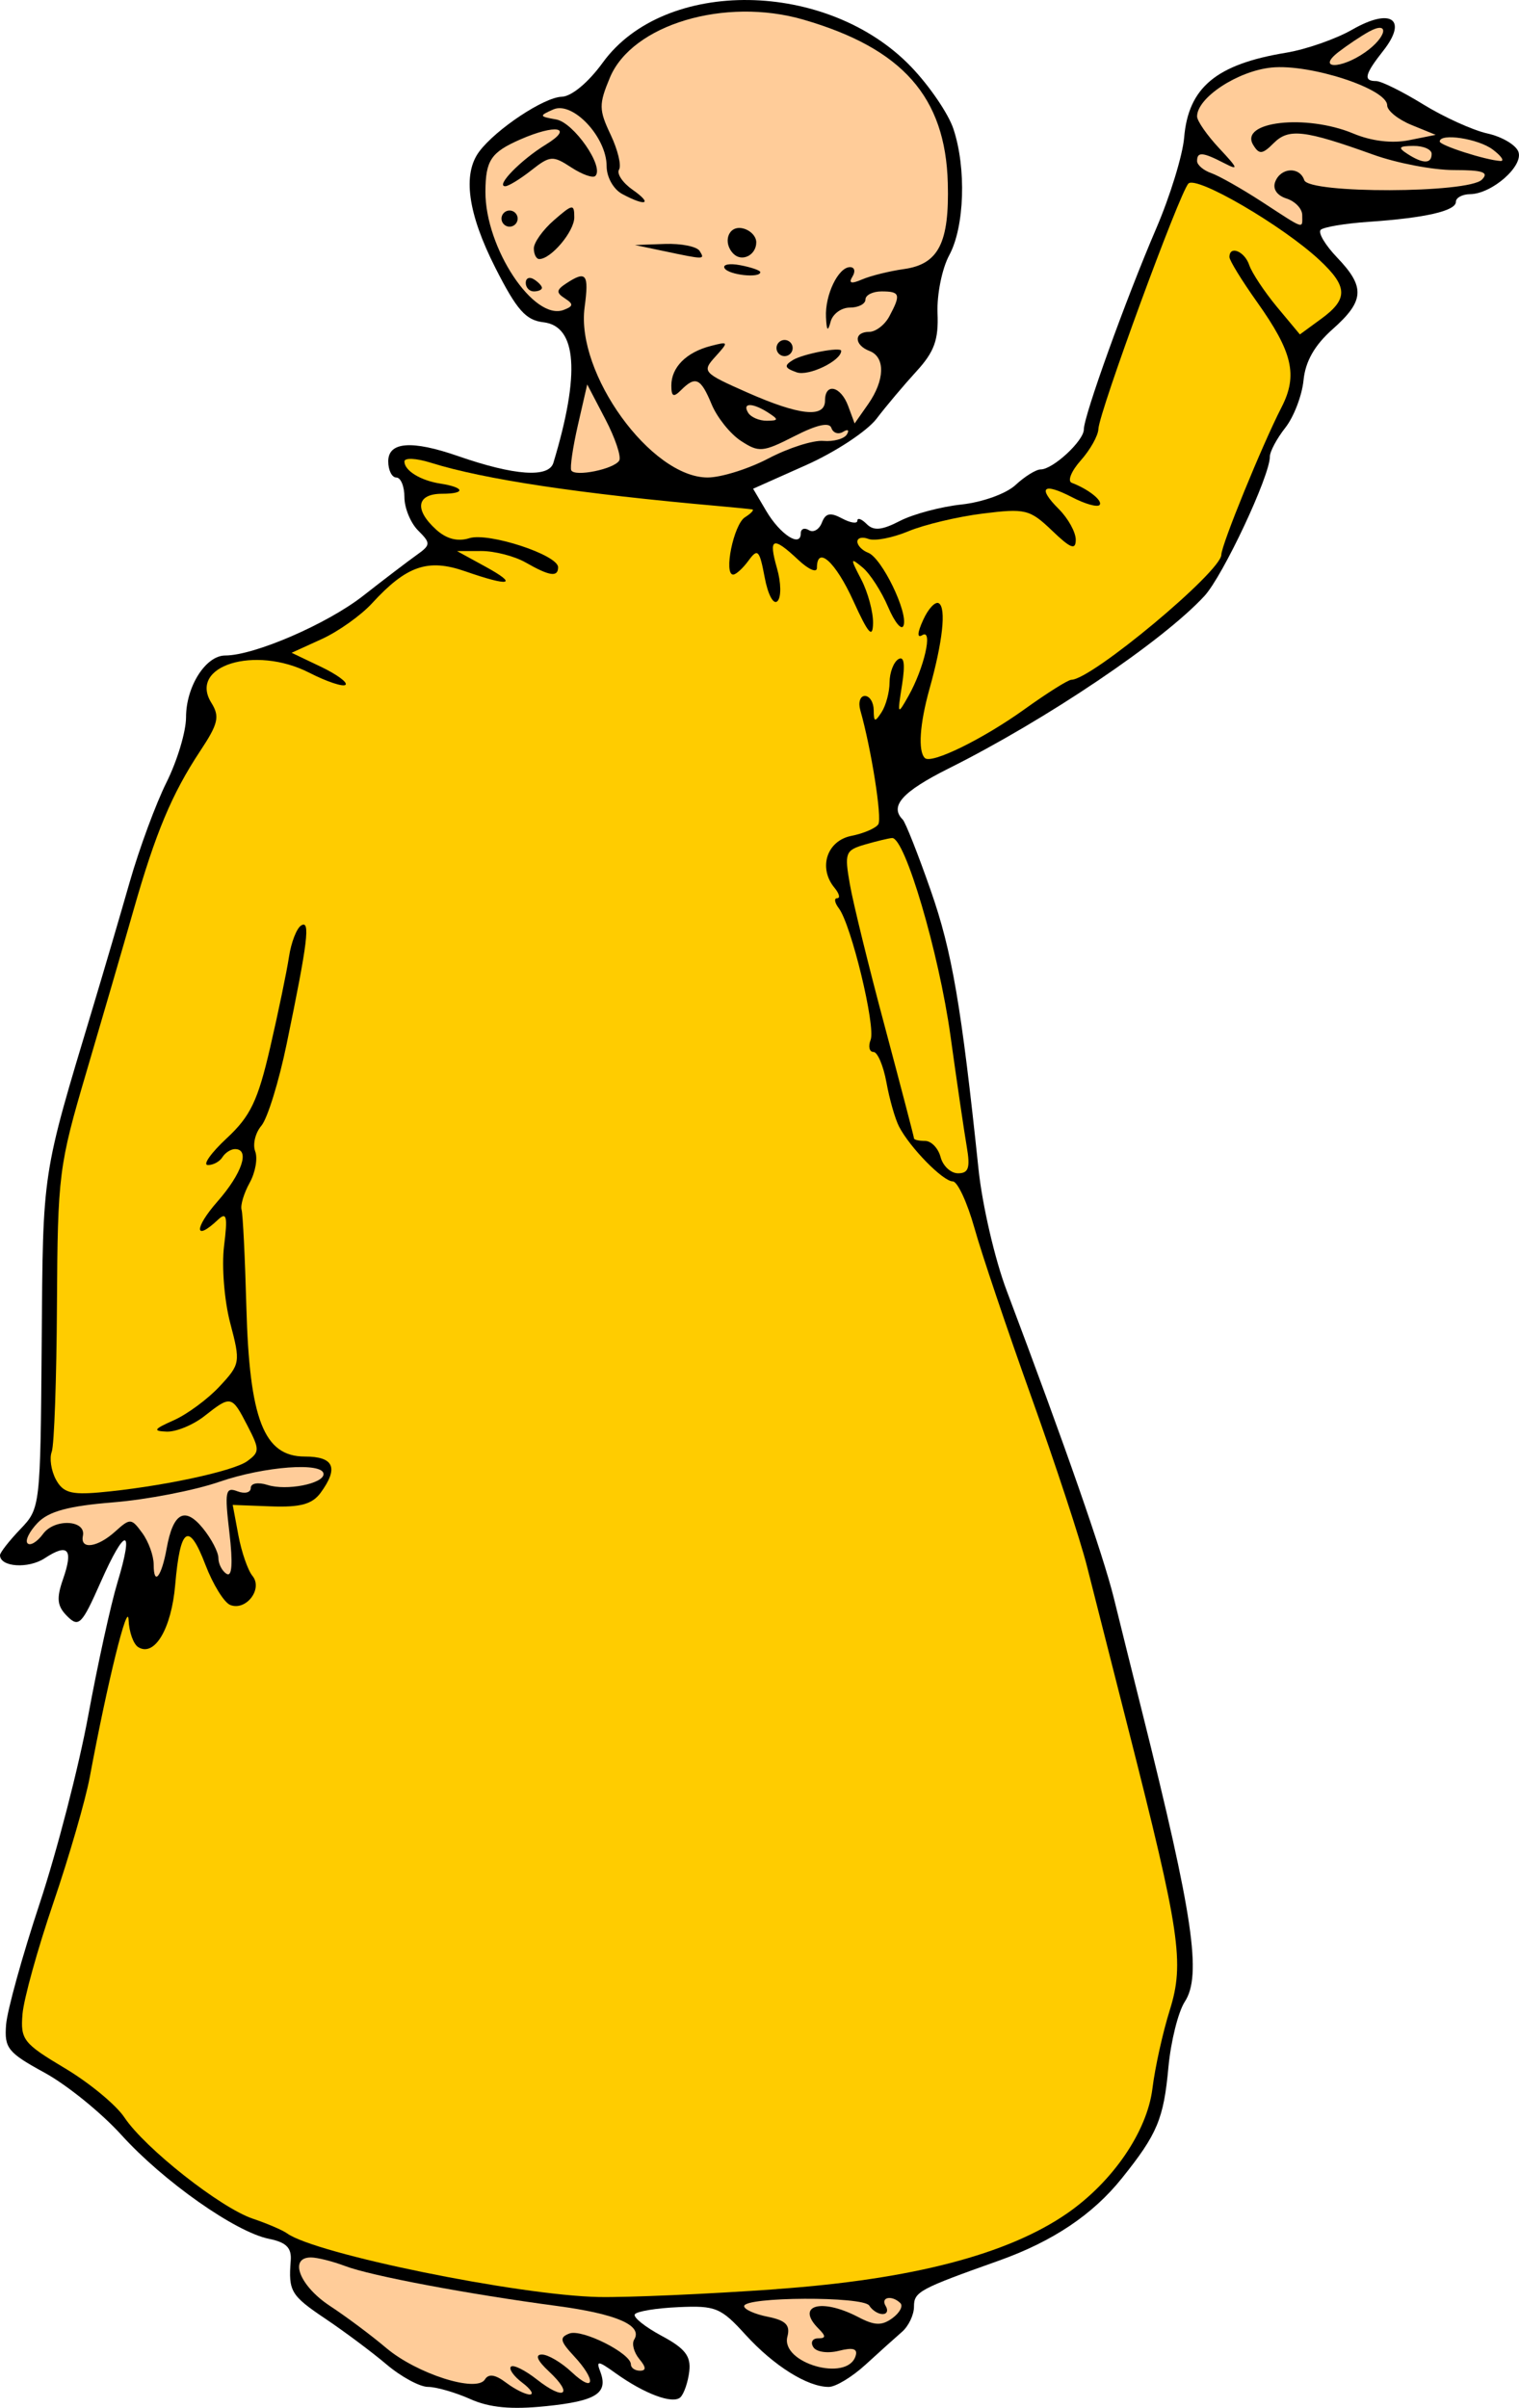
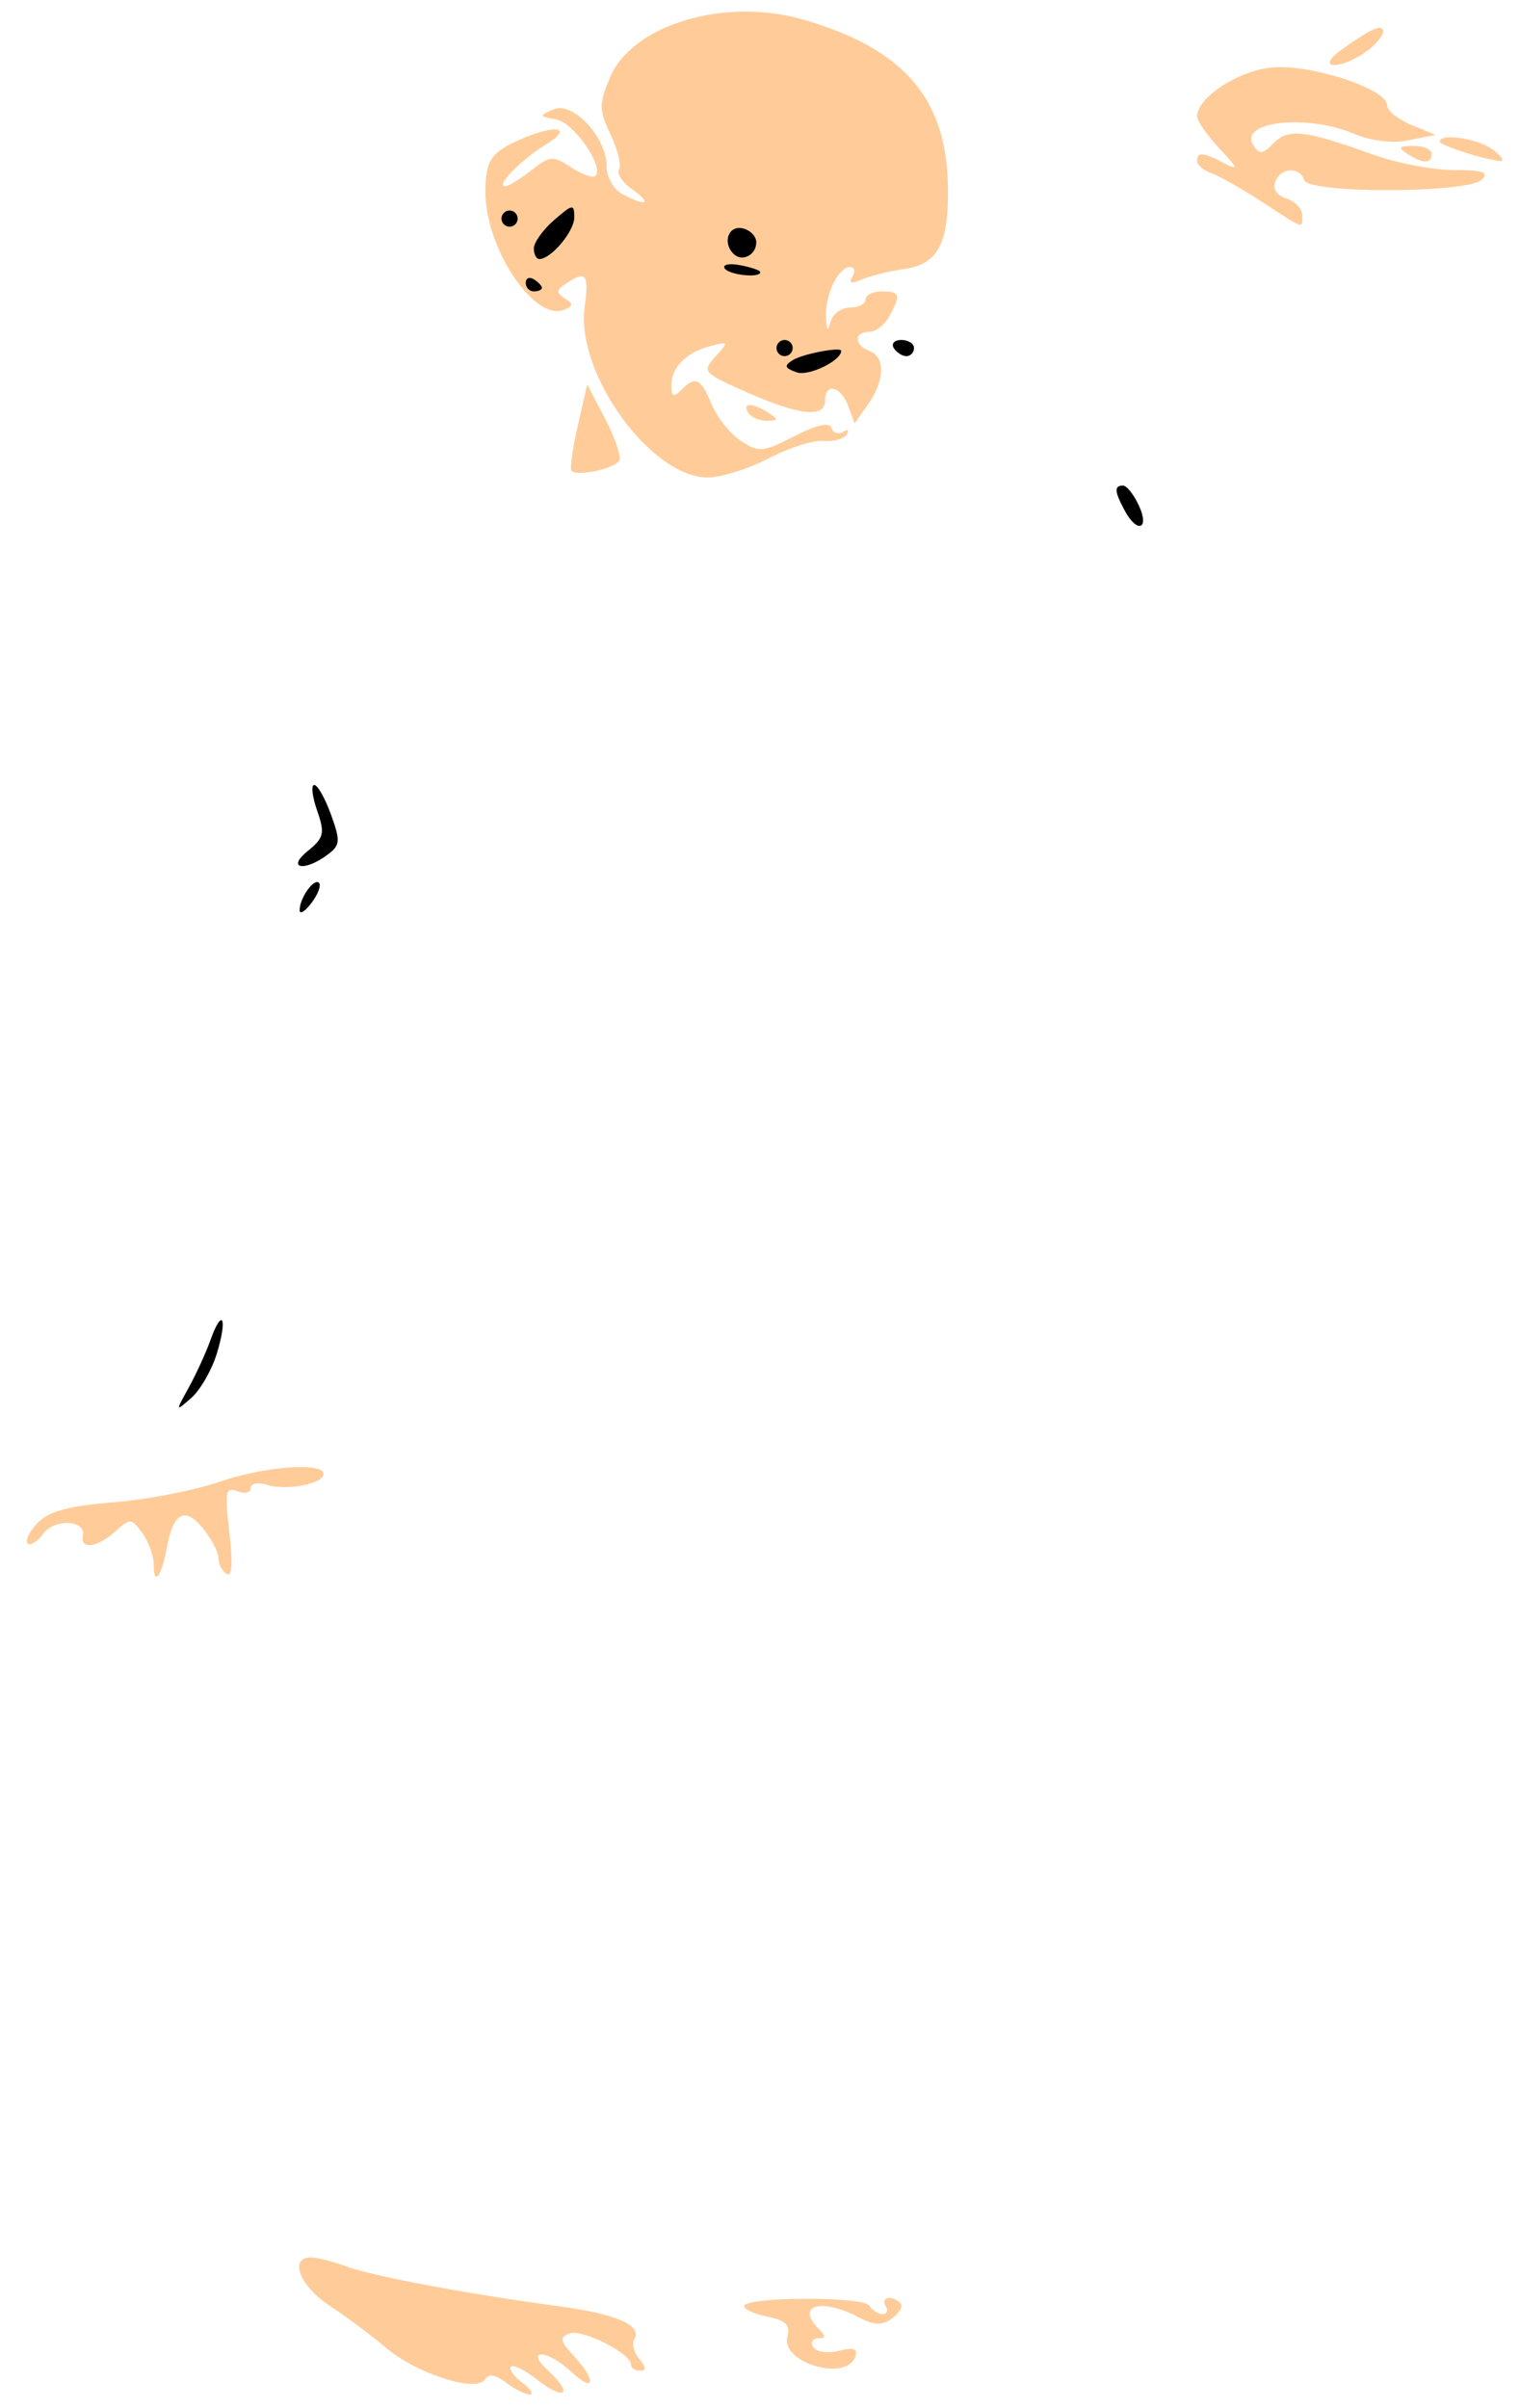
<svg xmlns="http://www.w3.org/2000/svg" xmlns:ns1="http://sodipodi.sourceforge.net/DTD/sodipodi-0.dtd" xmlns:ns2="http://www.inkscape.org/namespaces/inkscape" id="svg5834" ns1:docname="_svgclean2.svg" viewBox="0 0 187.8 297.6" ns1:version="0.32" version="1.0" ns2:version="0.48.3.1 r9886">
  <ns1:namedview id="base" bordercolor="#666666" ns2:pageshadow="2" ns2:window-y="0" pagecolor="#ffffff" ns2:window-height="645" ns2:window-maximized="0" ns2:zoom="1.5409975" ns2:window-x="0" showgrid="false" borderopacity="1.0" ns2:current-layer="svg5834" ns2:cx="81.213964" ns2:cy="-607.81607" ns2:window-width="674" ns2:pageopacity="0.0" />
  <g id="g20758" transform="translate(-8 -9.772)">
-     <path id="path5843" style="fill:#000000" ns2:connector-curvature="0" d="m66.135 306.29c-1.85-0.82-4.197-1.5-5.215-1.5s-3.329-1.25-5.135-2.78c-1.807-1.53-5.198-4.06-7.535-5.63-4.299-2.89-4.603-3.4-4.307-7.2 0.123-1.58-0.552-2.26-2.68-2.69-4.13-0.82-13.07-7.11-18.263-12.85-2.475-2.73-6.75-6.19-9.5-7.69-4.537-2.48-4.977-3.03-4.747-5.93 0.139-1.77 2.005-8.5 4.148-14.97 2.142-6.47 4.848-16.93 6.012-23.26 1.164-6.32 2.786-13.71 3.604-16.41 2.095-6.93 0.985-6.97-2.061-0.08-2.336 5.28-2.713 5.66-4.141 4.24-1.255-1.26-1.36-2.18-0.525-4.58 1.302-3.73 0.635-4.49-2.264-2.59-2.029 1.33-5.526 1.09-5.526-0.38 0-0.32 1.124-1.76 2.498-3.2 2.485-2.59 2.498-2.71 2.656-23.05 0.168-21.59-0.022-20.35 6.328-41.45 1.324-4.4 3.373-11.37 4.553-15.5 1.179-4.12 3.229-9.67 4.555-12.33 1.325-2.66 2.41-6.27 2.41-8.028 0-3.808 2.431-7.641 4.845-7.641 3.592 0 12.623-3.908 17.054-7.381 2.531-1.983 5.476-4.229 6.544-4.99 1.827-1.301 1.842-1.487 0.25-3.078-0.931-0.929-1.693-2.784-1.693-4.12s-0.45-2.429-1-2.429-1-0.9-1-2c0-2.418 2.912-2.638 8.624-0.652 6.974 2.424 11.222 2.723 11.794 0.832 3.331-11.006 2.913-16.89-1.234-17.37-2.18-0.251-3.294-1.512-5.934-6.715-3.415-6.73-4.091-11.589-2-14.383 2.07-2.767 8.001-6.708 10.194-6.773 1.219-0.036 3.289-1.759 5.085-4.232 7.646-10.528 27.781-10.246 38.121 0.534 2.25 2.343 4.6 5.789 5.22 7.659 1.62 4.864 1.38 12.108-0.5 15.6-0.9 1.65-1.55 4.878-1.46 7.173 0.14 3.314-0.4 4.798-2.62 7.216-1.53 1.674-3.75 4.304-4.92 5.845-1.18 1.541-5.09 4.118-8.7 5.727l-6.56 2.925 1.64 2.776c1.71 2.888 4.25 4.532 4.25 2.748 0-0.565 0.45-0.748 1.01-0.405 0.55 0.342 1.27-0.073 1.6-0.923 0.45-1.181 1.04-1.305 2.49-0.528 1.04 0.559 1.9 0.686 1.9 0.282 0-0.405 0.52-0.219 1.15 0.413 0.86 0.865 1.88 0.771 4.11-0.383 1.63-0.842 5.05-1.756 7.6-2.03 2.6-0.28 5.55-1.342 6.7-2.417 1.14-1.055 2.53-1.919 3.1-1.919 1.52 0 5.34-3.539 5.34-4.947 0-1.681 5.18-16.062 8.94-24.817 1.72-3.995 3.27-9.051 3.46-11.236 0.52-6.21 3.97-9.083 12.6-10.504 2.48-0.408 6.17-1.697 8.2-2.865 4.76-2.726 6.88-1.28 3.83 2.606-2.32 2.942-2.51 3.763-0.89 3.763 0.63 0 3.25 1.297 5.82 2.882 2.58 1.585 6.15 3.202 7.93 3.594s3.51 1.403 3.83 2.247c0.68 1.759-3.26 5.221-5.97 5.255-0.96 0.012-1.75 0.437-1.75 0.943 0 1.127-3.78 1.995-10.8 2.476-2.91 0.2-5.58 0.647-5.92 0.994-0.35 0.347 0.57 1.888 2.04 3.425 3.49 3.639 3.38 5.358-0.57 8.858-2.22 1.971-3.36 3.966-3.59 6.313-0.19 1.887-1.2 4.523-2.25 5.857-1.05 1.335-1.91 2.941-1.91 3.57 0 2.404-5.8 14.743-8.09 17.228-5.18 5.605-19.55 15.288-31.66 21.337-5.69 2.85-7.3 4.64-5.64 6.3 0.33 0.33 1.89 4.26 3.45 8.73 2.65 7.56 3.8 14.3 5.92 34.49 0.46 4.4 2.02 11.15 3.48 15 7.29 19.33 11.91 32.59 13.25 38 0.81 3.3 2.38 9.6 3.48 14 6.33 25.3 7.41 32.65 5.29 35.89-0.81 1.25-1.72 4.88-2.02 8.07-0.59 6.42-1.37 8.28-5.75 13.74-3.61 4.51-8.56 7.82-15.21 10.19-9.87 3.51-10.5 3.85-10.5 5.69 0 1.01-0.67 2.42-1.5 3.13-0.82 0.71-2.84 2.53-4.49 4.04s-3.69 2.75-4.55 2.75c-2.63 0-6.79-2.61-10.28-6.44-3.05-3.36-3.708-3.63-8.299-3.42-2.743 0.12-5.171 0.52-5.396 0.89-0.226 0.36 1.261 1.55 3.303 2.65 2.903 1.55 3.651 2.51 3.433 4.38-0.153 1.32-0.642 2.76-1.087 3.21-0.916 0.91-4.456-0.4-8.084-3.01-2.105-1.51-2.365-1.53-1.843-0.17 1.028 2.69-0.466 3.65-6.707 4.29-4.297 0.44-6.955 0.19-9.365-0.88z" />
    <path id="path5895" style="fill:#ffcc99" ns2:connector-curvature="0" d="m72.573 304.27c-1.06-0.8-1.691-1.69-1.403-1.98 0.289-0.29 1.742 0.43 3.23 1.6 3.368 2.65 4.542 1.86 1.478-1-1.454-1.35-1.767-2.1-0.881-2.1 0.756 0 2.416 0.98 3.689 2.18 2.86 2.68 3.08 1.02 0.264-2-1.718-1.85-1.807-2.3-0.552-2.78 1.556-0.59 7.602 2.44 7.602 3.82 0 0.43 0.505 0.78 1.122 0.78 0.791 0 0.765-0.43-0.086-1.45-0.664-0.81-0.949-1.88-0.633-2.39 1.089-1.76-2.143-3.17-9.514-4.16-10.979-1.46-23.059-3.73-26.225-4.94-1.537-0.58-3.44-1.06-4.229-1.06-2.76 0-1.389 3.52 2.322 5.97 2.059 1.35 5.2 3.7 6.98 5.21 3.788 3.2 11.184 5.57 12.215 3.9 0.454-0.74 1.283-0.61 2.607 0.39 1.068 0.81 2.391 1.47 2.941 1.47s0.133-0.66-0.927-1.46z" />
    <path id="path5893" style="fill:#ffcc99" ns2:connector-curvature="0" d="m113.77 301c0.31-0.93-0.28-1.12-2.06-0.67-1.39 0.35-2.79 0.15-3.16-0.46-0.37-0.59-0.1-1.08 0.59-1.08 0.98 0 0.99-0.27 0.06-1.2-2.88-2.88 0.31-3.82 4.89-1.44 2.03 1.07 2.93 1.1 4.23 0.15 0.91-0.66 1.36-1.5 1-1.86-1.04-1.03-2.5-0.75-1.82 0.35 0.34 0.55 0.17 1-0.38 1s-1.29-0.47-1.65-1.05c-0.73-1.17-15.47-1.1-15.47 0.07 0 0.4 1.31 0.99 2.92 1.31 2.23 0.45 2.8 1.03 2.43 2.45-0.86 3.27 7.36 5.65 8.42 2.43z" />
-     <path id="path5889" style="fill:#000000" ns2:connector-curvature="0" d="m31.326 181.29c0.913-1.65 2.126-4.3 2.695-5.89 1.481-4.13 2.134-2.72 0.78 1.69-0.624 2.03-2.034 4.48-3.134 5.45-1.982 1.74-1.986 1.72-0.341-1.25z" />
+     <path id="path5889" style="fill:#000000" ns2:connector-curvature="0" d="m31.326 181.29c0.913-1.65 2.126-4.3 2.695-5.89 1.481-4.13 2.134-2.72 0.78 1.69-0.624 2.03-2.034 4.48-3.134 5.45-1.982 1.74-1.986 1.72-0.341-1.25" />
    <path id="path5887" style="fill:#000000" ns2:connector-curvature="0" d="m45.047 122.29c-0.024-1.48 1.761-4.02 2.388-3.4 0.3 0.3-0.112 1.41-0.914 2.47-0.801 1.06-1.465 1.48-1.474 0.93z" />
    <path id="path5885" style="fill:#000000" ns2:connector-curvature="0" d="m46.045 114.96c2.009-1.63 2.141-2.2 1.162-5-0.606-1.74-0.767-3.17-0.356-3.17s1.345 1.65 2.075 3.67c1.194 3.3 1.144 3.81-0.491 5-2.87 2.1-5.04 1.64-2.39-0.5z" />
-     <path id="path5883" style="fill:#000000" ns2:connector-curvature="0" d="m51.447 109.96c0.334-1.05-0.696-4.35-2.42-7.75-3.547-6.995-3.605-7.252-1.119-5.002 2.557 2.314 6.236 11.042 5.482 13.012-0.849 2.21-2.651 1.97-1.943-0.26z" />
    <path id="path5881" style="fill:#000000" ns2:connector-curvature="0" d="m147.04 72.857c-1.26-2.344-1.31-3.066-0.2-3.066 0.46 0 1.35 1.125 1.98 2.5 1.34 2.938-0.25 3.441-1.78 0.566z" />
    <path id="path5879" style="fill:#ffcc99" ns2:connector-curvature="0" d="m28.604 201.16c0.794-4.42 2.241-5.23 4.467-2.51 1.061 1.3 1.929 2.96 1.929 3.69s0.458 1.62 1.017 1.96c0.673 0.42 0.789-1.31 0.343-5.11-0.598-5.08-0.487-5.66 0.983-5.1 0.911 0.35 1.657 0.17 1.657-0.4 0-0.59 0.886-0.75 2.072-0.38 2.336 0.75 6.928-0.15 6.928-1.34 0-1.51-7.295-0.97-12.871 0.95-3.096 1.07-9.004 2.21-13.129 2.54-5.541 0.45-7.983 1.11-9.351 2.54-1.017 1.06-1.575 2.2-1.239 2.53 0.336 0.34 1.198-0.19 1.916-1.17 1.412-1.93 5.34-1.74 4.924 0.24-0.367 1.75 1.805 1.45 4.012-0.55 1.826-1.65 1.987-1.64 3.328 0.2 0.776 1.06 1.41 2.81 1.41 3.9 0 2.72 0.977 1.51 1.604-1.99z" />
-     <path id="path5891" style="fill:#ffcc00" ns2:connector-curvature="0" d="m104 292.7c16.79-1.2 28.6-4.28 35.95-9.37 5.64-3.91 9.88-10.13 10.53-15.42 0.31-2.54 1.27-6.91 2.15-9.71 1.82-5.85 1.28-9.5-5.18-34.91-1.96-7.7-4.23-16.65-5.05-19.88-0.81-3.24-3.92-12.69-6.9-21-2.98-8.32-6.15-17.71-7.03-20.87-0.89-3.16-2.09-5.75-2.68-5.75-1.2 0-5.3-4.18-6.64-6.78-0.49-0.95-1.19-3.41-1.56-5.47-0.38-2.06-1.1-3.75-1.6-3.75-0.51 0-0.67-0.68-0.35-1.5 0.64-1.67-2.41-14.26-3.93-16.25-0.52-0.69-0.62-1.25-0.21-1.25s0.26-0.58-0.33-1.29c-2.03-2.46-0.95-5.8 2.07-6.41 1.54-0.3 3.05-0.96 3.35-1.44 0.48-0.78-0.87-9.33-2.23-14.109-0.27-0.962-0.01-1.75 0.57-1.75 0.59 0 1.08 0.788 1.09 1.75 0.01 1.496 0.15 1.532 0.98 0.25 0.53-0.825 0.98-2.486 0.98-3.691 0.01-1.205 0.5-2.486 1.08-2.848 0.72-0.444 0.87 0.592 0.46 3.191-0.59 3.717-0.56 3.763 0.8 1.348 1.94-3.446 3.06-8.35 1.71-7.52-0.66 0.413-0.63-0.272 0.11-1.885 0.63-1.392 1.5-2.315 1.93-2.05 0.94 0.578 0.48 4.766-1.17 10.643-1.19 4.28-1.42 7.631-0.56 8.481 0.79 0.8 7.18-2.33 12.35-6.044 2.78-1.994 5.37-3.625 5.77-3.625 2.48 0 18.54-13.385 18.54-15.458 0.01-1.215 5.06-13.591 7.44-18.219 2.04-3.972 1.38-6.818-3.04-13.033-1.87-2.631-3.4-5.122-3.4-5.536 0-1.482 1.88-0.72 2.45 0.996 0.33 0.963 1.87 3.284 3.42 5.158l2.84 3.408 2.61-1.908c3.38-2.46 3.34-3.992-0.18-7.28-4.54-4.237-15.2-10.464-16.21-9.461-1.08 1.088-11.04 28.224-11.13 30.333-0.03 0.825-1.01 2.575-2.18 3.888s-1.67 2.557-1.12 2.766c2.1 0.797 3.92 2.259 3.43 2.754-0.29 0.285-1.81-0.149-3.37-0.963-3.61-1.873-4.34-1.223-1.64 1.472 1.14 1.146 2.08 2.843 2.08 3.771 0 1.327-0.63 1.087-2.93-1.124-2.75-2.631-3.3-2.765-8.58-2.106-3.1 0.387-7.23 1.371-9.18 2.185-1.95 0.815-4.17 1.243-4.93 0.951s-1.38-0.143-1.38 0.331 0.6 1.093 1.34 1.377c1.68 0.643 4.95 7.367 4.37 8.993-0.23 0.663-1.09-0.37-1.91-2.295s-2.24-4.12-3.15-4.878c-1.54-1.276-1.55-1.164-0.16 1.5 0.82 1.583 1.47 4.003 1.45 5.378-0.04 1.947-0.58 1.338-2.44-2.75-2.19-4.823-4.5-6.913-4.5-4.075 0 0.646-1.04 0.196-2.31-1-3.15-2.959-3.71-2.739-2.63 1.035 0.52 1.806 0.54 3.588 0.06 4.075-0.49 0.486-1.18-0.802-1.58-2.947-0.64-3.387-0.86-3.619-1.99-2.075-0.699 0.956-1.555 1.737-1.902 1.737-1.211 0 0.058-6.2 1.452-7.081 0.77-0.488 1.18-0.927 0.9-0.976-0.28-0.048-2.075-0.227-4-0.399-17.374-1.536-29.205-3.318-35.75-5.374-1.788-0.562-3.25-0.629-3.25-0.15 0 1.129 1.987 2.352 4.439 2.733 3.035 0.472 3.177 1.256 0.228 1.256-3.162 0-3.486 1.949-0.739 4.436 1.276 1.154 2.663 1.512 4.098 1.056 2.362-0.75 10.974 2.069 10.974 3.591 0 1.255-1.053 1.102-4-0.583-1.375-0.786-3.85-1.426-5.5-1.422l-3 0.006 3.5 1.916c4.142 2.268 3.074 2.518-2.488 0.583-4.606-1.603-7.249-0.695-11.512 3.954-1.375 1.5-4.175 3.49-6.223 4.423l-3.723 1.696 3.597 1.715c1.978 0.943 3.36 1.952 3.07 2.242s-2.315-0.385-4.5-1.5c-6.685-3.41-14.955-0.862-12.09 3.725 1.062 1.701 0.858 2.581-1.382 5.961-3.503 5.3-5.513 10.1-8.251 19.7-1.255 4.4-3.874 13.4-5.822 20-3.406 11.55-3.543 12.64-3.633 28.73-0.051 9.21-0.341 17.38-0.645 18.18-0.304 0.79-0.074 2.33 0.51 3.42 0.862 1.61 1.865 1.91 5.327 1.61 7.365-0.65 16.599-2.6 18.334-3.87 1.549-1.13 1.55-1.44 0.023-4.39-1.937-3.75-2.029-3.77-5.319-1.18-1.399 1.1-3.495 1.96-4.658 1.92-1.761-0.07-1.614-0.3 0.885-1.41 1.65-0.74 4.189-2.61 5.642-4.17 2.57-2.76 2.606-2.97 1.322-7.84-0.726-2.75-1.069-7.02-0.763-9.5 0.461-3.72 0.327-4.28-0.771-3.25-2.919 2.75-2.944 1.03-0.034-2.28 3.035-3.46 4.041-6.47 2.163-6.47-0.518 0-1.219 0.45-1.559 1s-1.154 0.99-1.809 0.97c-0.655-0.01 0.399-1.5 2.343-3.31 2.936-2.73 3.845-4.63 5.37-11.22 1.01-4.37 2.056-9.41 2.326-11.2s0.948-3.54 1.506-3.88c1.158-0.72 0.829 1.96-1.793 14.64-0.967 4.68-2.373 9.22-3.125 10.11-0.751 0.88-1.096 2.31-0.765 3.17s0.021 2.61-0.688 3.89c-0.71 1.28-1.158 2.78-0.998 3.32 0.161 0.55 0.428 5.95 0.593 12 0.38 13.93 2.168 18.51 7.225 18.51 3.606 0 4.213 1.39 1.956 4.48-1.035 1.41-2.494 1.81-6.114 1.68l-4.754-0.18 0.703 3.76c0.387 2.07 1.168 4.32 1.736 5.01 1.322 1.6-0.772 4.36-2.736 3.6-0.758-0.29-2.144-2.53-3.081-4.98-2.053-5.38-3.115-4.67-3.734 2.5-0.469 5.42-2.553 8.93-4.565 7.69-0.603-0.37-1.141-1.89-1.196-3.37-0.093-2.51-2.626 7.75-4.803 19.45-0.526 2.82-2.547 9.8-4.492 15.5s-3.665 11.89-3.821 13.77c-0.264 3.16 0.103 3.63 5.216 6.68 3.025 1.8 6.346 4.54 7.379 6.09 2.538 3.81 11.886 11.18 15.881 12.52 1.782 0.6 3.69 1.42 4.24 1.82 3.5 2.53 28.567 7.65 38.5 7.86 3.575 0.07 13.475-0.36 22-0.97zm23.53-141.16c-0.31-1.79-1.22-7.97-2.02-13.75-1.43-10.28-5.64-24.55-7.22-24.44-0.43 0.03-1.95 0.4-3.37 0.81-2.42 0.71-2.53 1.03-1.84 4.95 0.4 2.3 2.35 10.23 4.33 17.61 1.97 7.39 3.59 13.58 3.59 13.75 0 0.18 0.62 0.32 1.38 0.32s1.62 0.9 1.91 2 1.26 2 2.16 2c1.3 0 1.52-0.68 1.08-3.25z" />
    <path id="path5875" style="fill:#ffcc99" ns2:connector-curvature="0" d="m84.553 66.706c0.287-0.465-0.484-2.774-1.715-5.13l-2.238-4.285-1.147 5c-0.631 2.75-1.002 5.278-0.824 5.616 0.439 0.836 5.27-0.144 5.924-1.201z" />
    <path id="path5873" style="fill:#ffcc99" ns2:connector-curvature="0" d="m103.01 66.433c2.47-1.297 5.52-2.271 6.78-2.164s2.57-0.251 2.91-0.796c0.33-0.545 0.13-0.693-0.46-0.33-0.59 0.364-1.24 0.151-1.45-0.472-0.25-0.752-1.79-0.41-4.58 1.016-3.9 1.989-4.39 2.031-6.611 0.577-1.318-0.863-2.947-2.898-3.619-4.521-1.345-3.247-1.987-3.544-3.78-1.752-0.933 0.934-1.2 0.807-1.2-0.571 0-2.243 1.837-4.094 4.842-4.878 2.253-0.588 2.276-0.539 0.604 1.309-1.683 1.859-1.556 2.002 3.934 4.431 6.46 2.856 9.62 3.188 9.62 1.009 0-2.253 1.95-1.803 2.86 0.66l0.8 2.16 1.67-2.382c2.07-2.959 2.15-5.817 0.17-6.576-1.92-0.738-1.95-2.362-0.04-2.362 0.81 0 1.94-0.87 2.5-1.934 1.44-2.688 1.32-3.066-0.96-3.066-1.1 0-2 0.45-2 1s-0.87 1-1.93 1-2.13 0.788-2.38 1.75c-0.34 1.281-0.49 1.129-0.57-0.565-0.14-2.734 1.52-6.185 2.97-6.185 0.57 0 0.7 0.527 0.3 1.17-0.51 0.831-0.16 0.932 1.2 0.348 1.05-0.452 3.38-1.029 5.18-1.282 4.27-0.599 5.61-3.243 5.41-10.631-0.29-10.634-5.59-16.632-17.83-20.19-9.726-2.829-21.205 0.602-23.944 7.157-1.38 3.302-1.372 3.98 0.086 7.052 0.887 1.869 1.356 3.813 1.043 4.319-0.312 0.506 0.439 1.626 1.671 2.489 2.52 1.765 1.684 2.115-1.272 0.533-1.09-0.583-1.934-2.086-1.934-3.444 0-3.606-4.198-8.071-6.592-7.012-1.783 0.788-1.76 0.869 0.353 1.238 2.173 0.38 5.971 5.854 4.844 6.982-0.298 0.298-1.641-0.178-2.984-1.058-2.274-1.489-2.614-1.464-4.939 0.365-1.374 1.08-2.819 1.964-3.212 1.964-1.254 0 1.924-3.259 5.03-5.158 3.491-2.134 1.239-2.565-3.203-0.612-3.602 1.584-4.263 2.577-4.282 6.438-0.033 6.941 5.991 16.035 9.684 14.618 1.201-0.461 1.225-0.721 0.135-1.425-1.092-0.704-1.062-1.039 0.166-1.845 2.491-1.635 2.833-1.19 2.276 2.961-1.094 8.161 8.211 21.023 15.21 21.023 1.666 0 5.054-1.061 7.524-2.358z" />
    <path id="path5871" style="fill:#000000" ns2:connector-curvature="0" d="m106.5 55.793c-1.5-0.529-1.6-0.824-0.48-1.516 1.24-0.767 5.98-1.67 5.98-1.14 0 1.226-4.03 3.172-5.5 2.656z" />
    <path id="path5869" style="fill:#000000" ns2:connector-curvature="0" d="m104 52.791c0-0.55 0.45-1 1-1s1 0.45 1 1-0.45 1-1 1-1-0.45-1-1z" />
    <path id="path5867" style="fill:#000000" ns2:connector-curvature="0" d="m73 44.732c0-0.582 0.45-0.781 1-0.441s1 0.817 1 1.059c0 0.243-0.45 0.441-1 0.441s-1-0.476-1-1.059z" />
    <path id="path5865" style="fill:#000000" ns2:connector-curvature="0" d="m97.589 42.936c-0.291-0.471 0.583-0.643 1.941-0.384 1.36 0.26 2.47 0.645 2.47 0.856 0 0.774-3.899 0.356-4.411-0.472z" />
    <path id="path5863" style="fill:#000000" ns2:connector-curvature="0" d="m74 40.472c0-0.726 1.125-2.298 2.5-3.494 2.305-2.004 2.5-2.03 2.5-0.335 0 1.735-2.87 5.148-4.329 5.148-0.369 0-0.671-0.593-0.671-1.319z" />
-     <path id="path5861" style="fill:#000000" ns2:connector-curvature="0" d="m90 40.791-3.5-0.736 3.691-0.132c2.03-0.072 3.969 0.318 4.309 0.868 0.67 1.085 0.654 1.085-4.5 0z" />
    <path id="path5859" style="fill:#000000" ns2:connector-curvature="0" d="m98.687 41.146c-1.373-1.374-0.661-3.496 1.063-3.164 0.96 0.185 1.75 0.968 1.75 1.74 0 1.579-1.764 2.472-2.813 1.424z" />
    <path id="path5857" style="fill:#000000" ns2:connector-curvature="0" d="m70 36.791c0-0.55 0.45-1 1-1s1 0.45 1 1-0.45 1-1 1-1-0.45-1-1z" />
    <path id="path5855" style="fill:#ffcc99" ns2:connector-curvature="0" d="m103 60.791c-1.96-1.265-3.282-1.265-2.5 0 0.34 0.55 1.38 0.994 2.31 0.985 1.46-0.013 1.48-0.149 0.19-0.985z" />
    <path id="path5853" style="fill:#000000" ns2:connector-curvature="0" d="m121 52.791c0-0.55-0.7-1-1.56-1s-1.28 0.45-0.94 1 1.04 1 1.56 1 0.94-0.45 0.94-1z" />
    <path id="path5851" style="fill:#ffcc99" ns2:connector-curvature="0" d="m169 36.359c0-0.788-0.88-1.711-1.95-2.051-1.18-0.375-1.73-1.191-1.39-2.068 0.68-1.775 3.02-1.907 3.59-0.202 0.56 1.688 20.27 1.637 21.96-0.058 0.92-0.918 0.13-1.189-3.47-1.189-2.57 0-7.04-0.855-9.95-1.901-8.51-3.058-10.46-3.286-12.31-1.437-1.4 1.404-1.8 1.443-2.53 0.251-1.81-2.914 6.51-3.872 12.37-1.425 2.24 0.936 4.78 1.241 6.87 0.824l3.31-0.663-3-1.226c-1.65-0.675-3-1.766-3-2.425 0-2.041-9.54-5.151-14.31-4.667-4.17 0.423-9.19 3.724-9.19 6.039 0 0.562 1.24 2.341 2.75 3.955 2.35 2.509 2.43 2.771 0.57 1.805-2.64-1.361-3.32-1.411-3.32-0.246 0 0.486 0.79 1.158 1.75 1.493s3.77 1.927 6.25 3.538c5.43 3.536 5 3.393 5 1.653zm16-7.568c0-0.55-1.01-0.993-2.25-0.984-1.82 0.012-1.96 0.201-0.75 0.984 1.94 1.253 3 1.253 3 0zm7.56-0.531c-1.79-1.356-6.56-2.08-6.56-0.997 0 0.479 5.67 2.3 7.5 2.406 0.55 0.033 0.13-0.602-0.94-1.409zm-15.78-12.025c2.68-1.876 3.07-3.979 0.47-2.552-0.96 0.529-2.65 1.656-3.75 2.503-2.77 2.134 0.24 2.179 3.28 0.049z" />
  </g>
</svg>